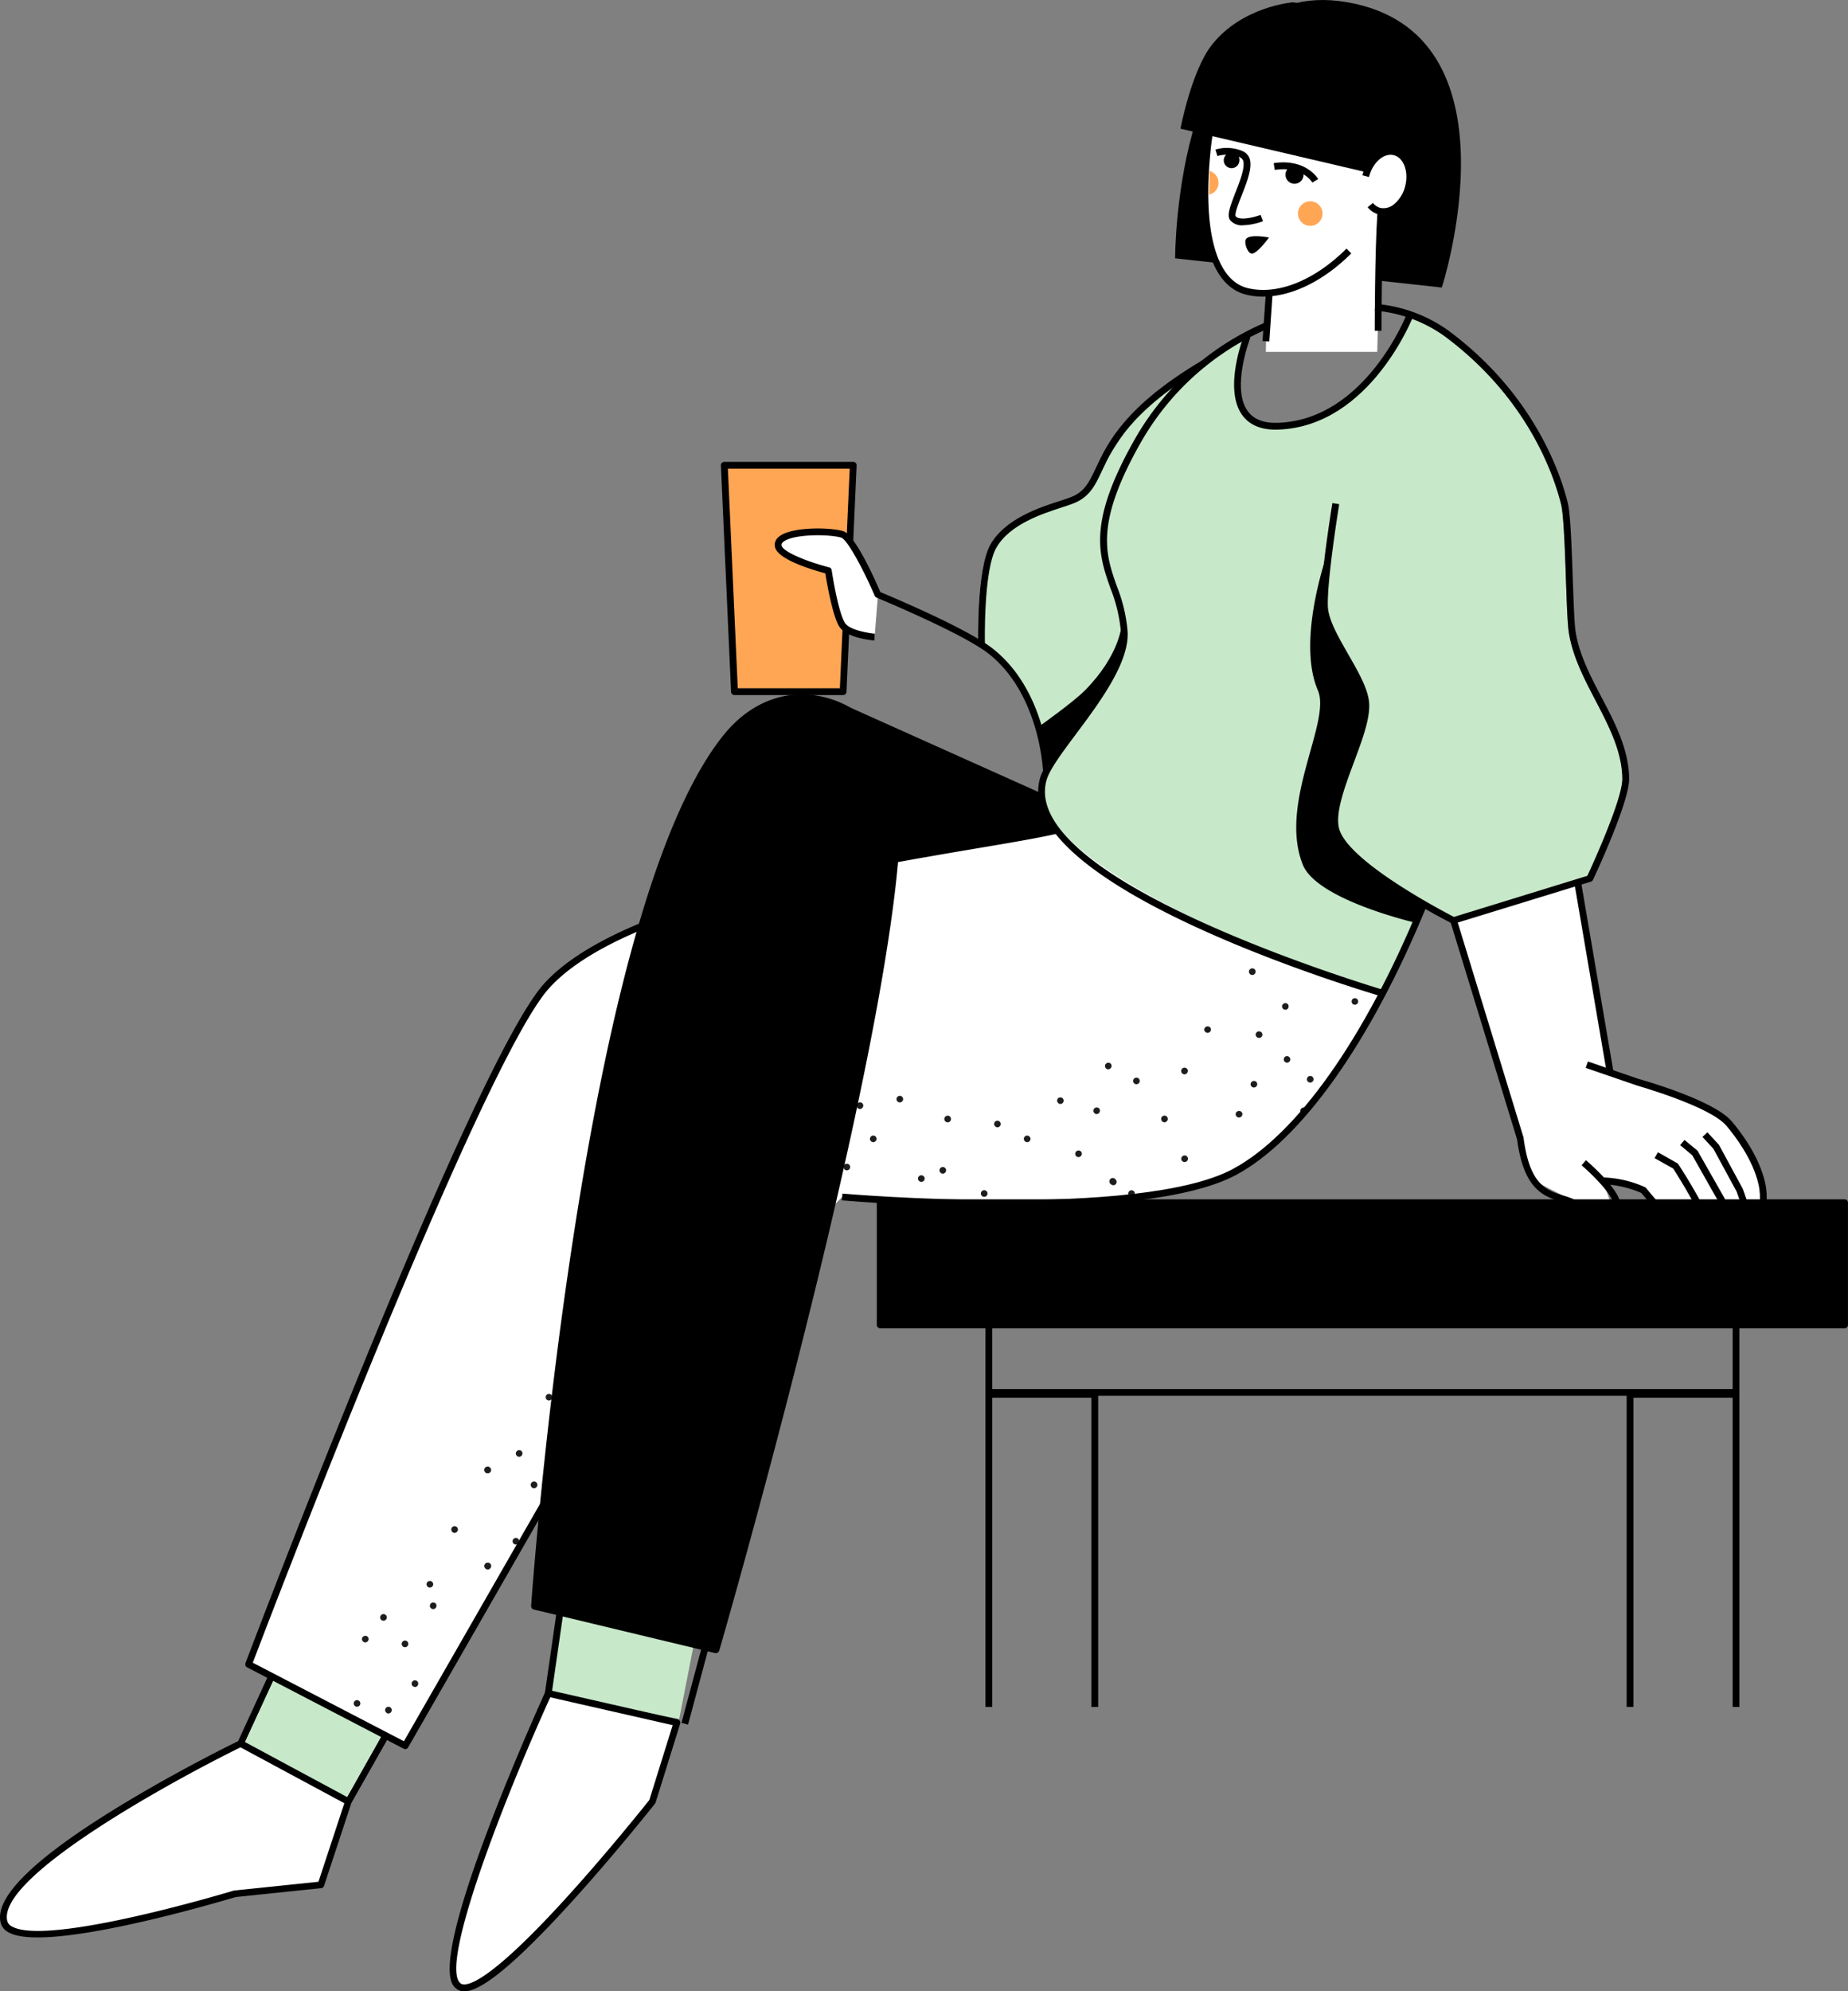
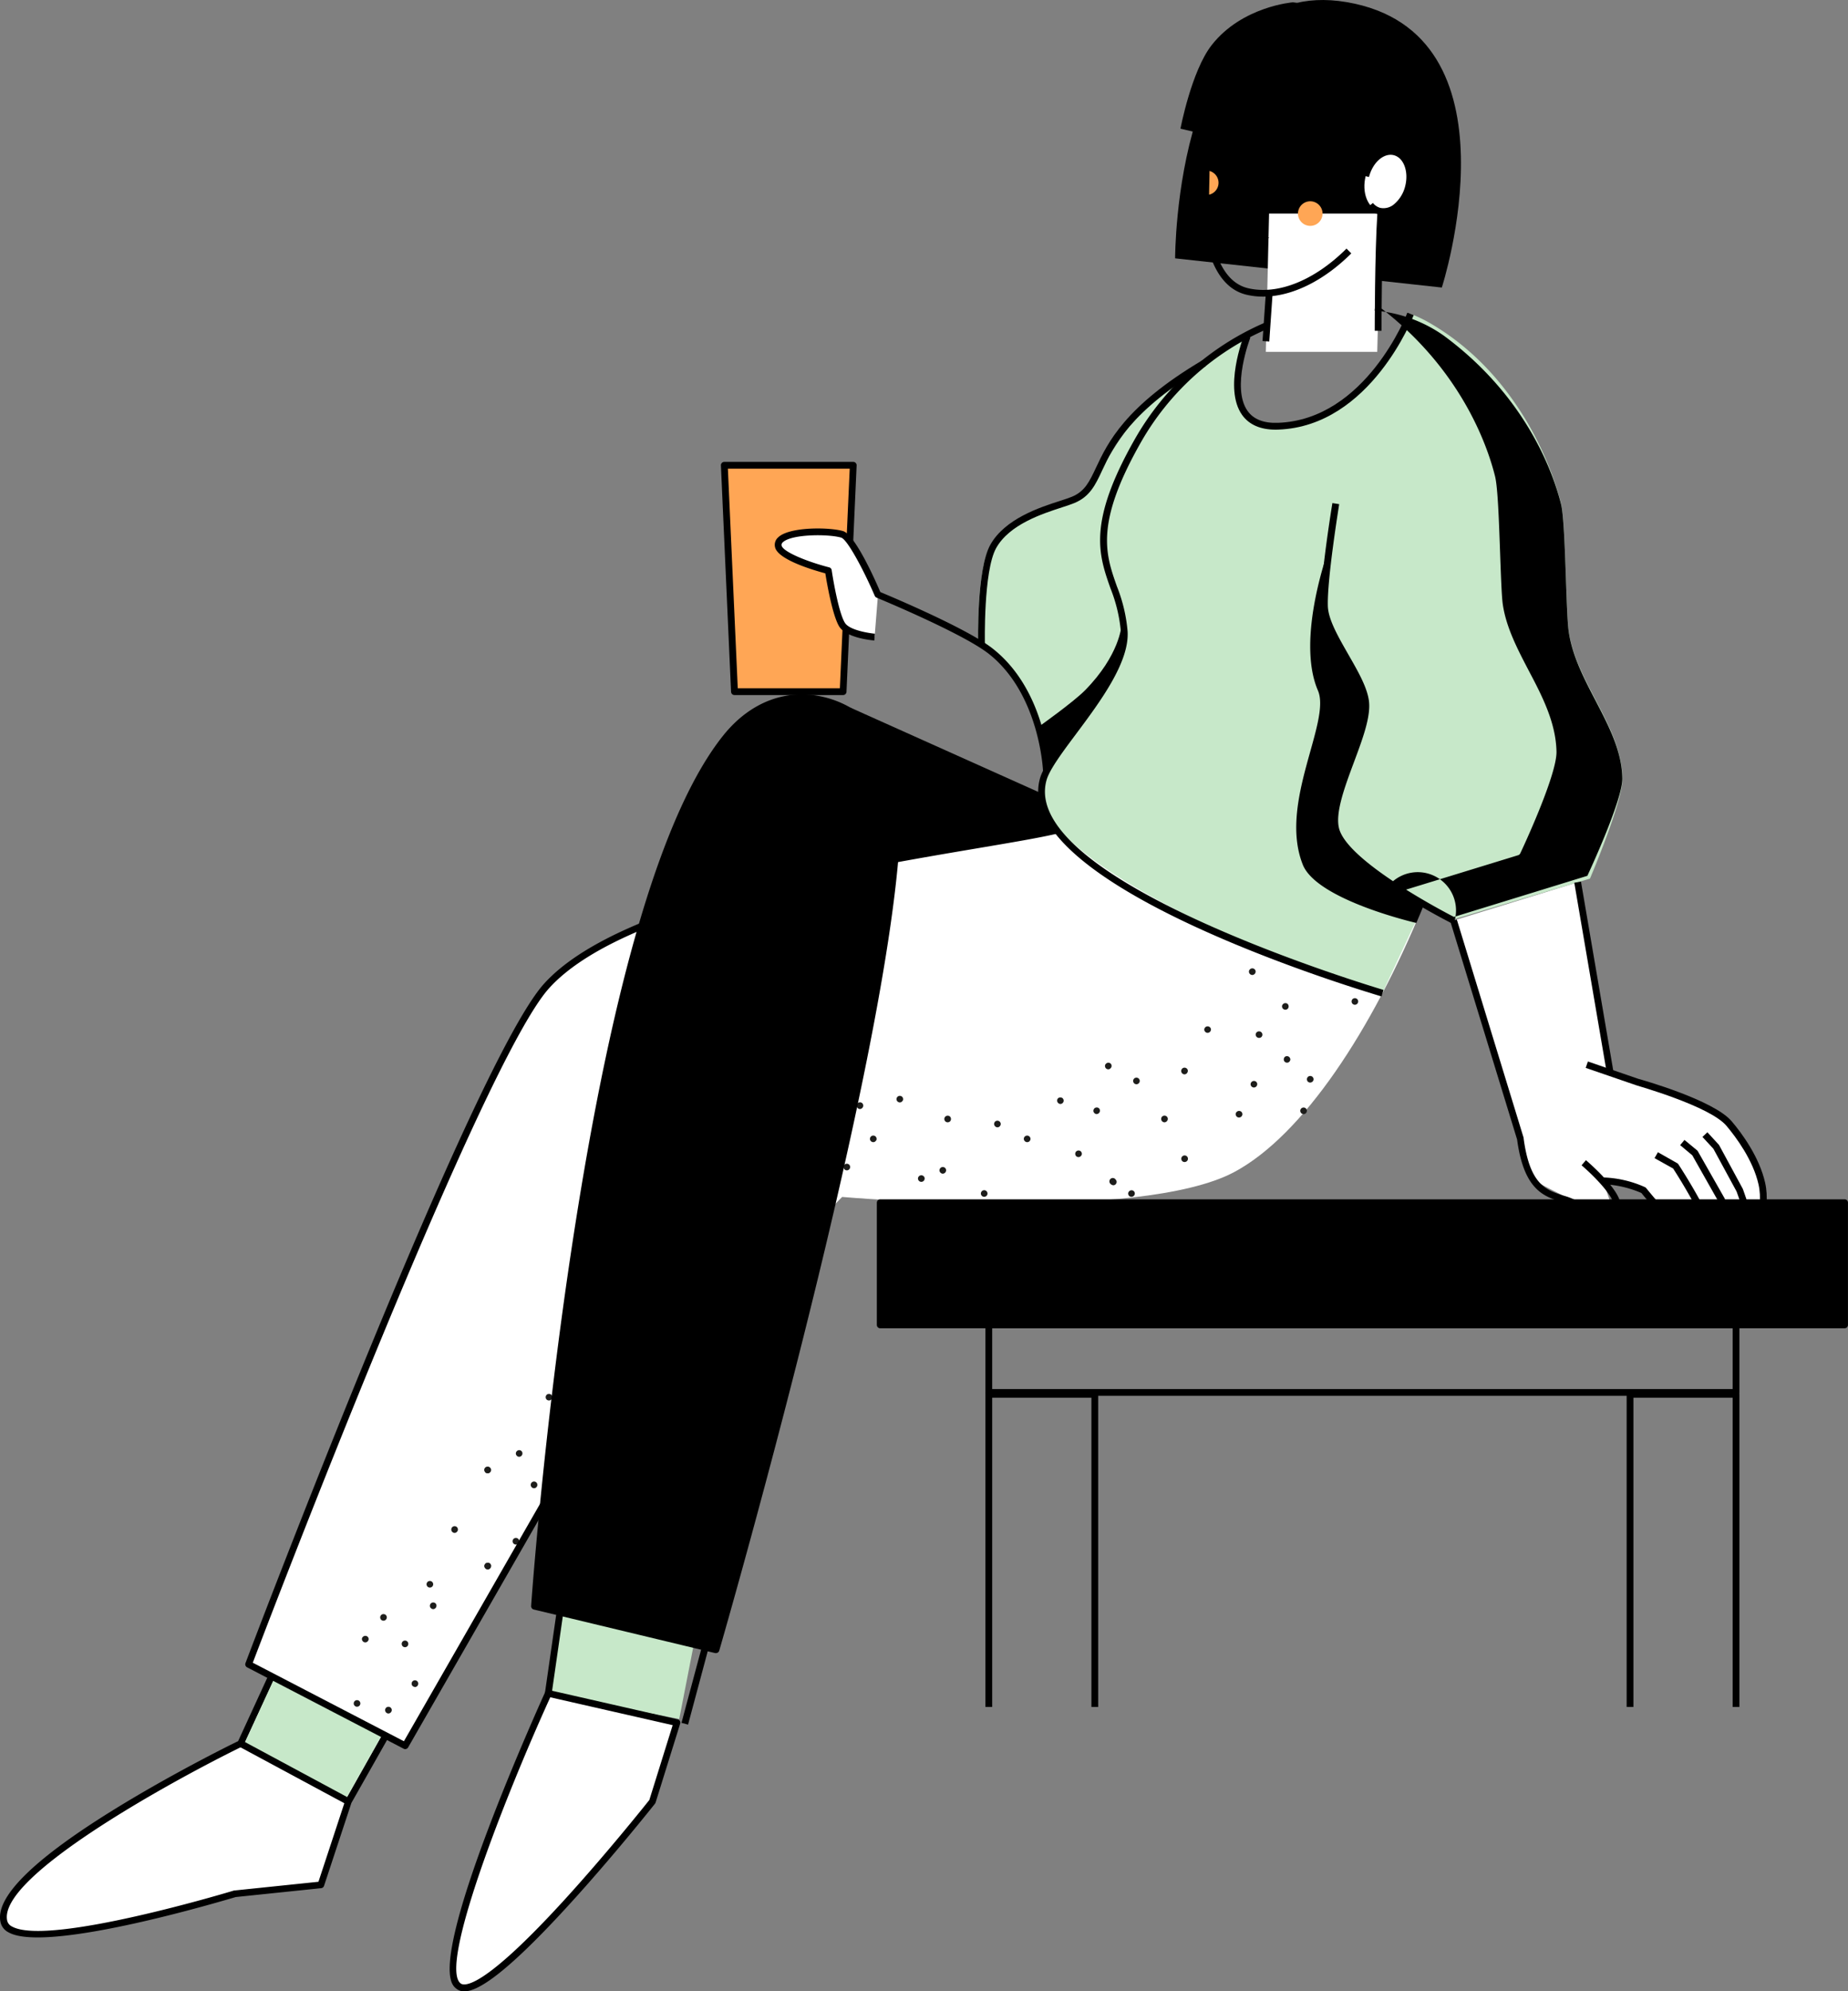
<svg xmlns="http://www.w3.org/2000/svg" viewBox="0 0 546.01 588.05">
  <rect x="0" y="0" width="546.01" height="588.05" fill="#808080" stroke="none" />
  <defs>
    <style>.cls-1{fill:#fff;}.cls-2{fill:#c7e8c9;}.cls-3{fill:#1d1d1b;}.cls-4{fill:#ffa655;}</style>
  </defs>
  <g id="Слой_2" data-name="Слой 2">
    <g id="Images">
      <path class="cls-1" d="M80.2,495l-9.13,19.89S-3.18,551,1.18,567.6c3,11.42,68.29-8.39,68.29-8.39l25.34-2.63L102.92,532l11-19.5Z" />
      <path d="M11.13,572.12c-3.73,0-6.73-.44-8.6-1.49a4.45,4.45,0,0,1-2.32-2.78C-1.72,560.5,9.64,549.17,34,534.17c16.57-10.22,33.79-18.79,36.35-20l9-19.55,1.82.83L72,515.28a1,1,0,0,1-.47.48c-20.44,10-72.75,38.64-69.36,51.59a2.6,2.6,0,0,0,1.36,1.54c10.66,6,65.13-10.47,65.68-10.64l.19,0,24.69-2.56,7.91-24a1.42,1.42,0,0,1,.08-.18l11-19.5,1.74,1-11,19.41-8.08,24.48a1,1,0,0,1-.85.68l-25.24,2.62C66.88,561,29.87,572.12,11.13,572.12Z" />
      <polygon class="cls-2" points="102.39 530.87 72.09 515.2 80.73 496.37 112.58 512.82 102.39 530.87" />
      <rect class="cls-2" x="163.43" y="478.61" width="40.1" height="25.39" transform="translate(97.53 -26.05) rotate(11.05)" />
      <path class="cls-1" d="M162,500.06l38,8.65L192.76,532s-48.52,61.31-57.29,54.49C125.94,579.07,162,500.06,162,500.06Z" />
      <path d="M137.18,588.05a3.6,3.6,0,0,1-2.32-.77c-1.62-1.26-6.54-5.09,9.37-47.14,7.74-20.48,16.77-40.3,16.86-40.5a1,1,0,0,1,1.14-.56l38,8.65a1,1,0,0,1,.65.48,1,1,0,0,1,.08.79l-7.26,23.3a1.09,1.09,0,0,1-.17.32c-.13.16-12.31,15.53-25.41,29.86C149,583.43,141,588.05,137.18,588.05Zm25.4-86.84c-13.8,30.34-32.93,79.48-26.49,84.49,1.11.87,6.61,1.66,30.58-24.57,12.37-13.54,23.92-28,25.19-29.6l6.89-22.09Z" />
      <path class="cls-1" d="M429.48,271.82l18.32,59.81s2.1,12.21,4.47,15.47c2.49,3.43,9.73,5.21,14.34,9s6.62,9.53,10.07,8.13c2.73-1.1-3.17-15.5-3.17-15.5l12.08,2.77,15.48,16.18L517,370.74l4-19.2s-4.78-18-14.54-23.13c-6.75-3.55-30.73-11.58-30.73-11.58l-9.62-56.29Z" />
      <path d="M247.65,207.58c-.35.94,10.28,47.77,10.28,47.77l64.93-12.07Z" />
      <path class="cls-1" d="M248.82,353.46s87.72,7.69,115.86-7.36c20.25-10.83,40.62-41.71,55.81-78.7L312.08,245.22c-25.37,5.94-123.63,16-150.63,46-20.89,23.16-88,200.29-88,200.29l46.29,24L161,443.6Z" />
      <path class="cls-3" d="M334.3,353.42a1,1,0,0,1-.71-.28,1.15,1.15,0,0,1-.26-.68,1,1,0,0,1,1.67-.71,1,1,0,0,1,.29.71,1,1,0,0,1-.29.68A1,1,0,0,1,334.3,353.42Z" />
      <path class="cls-3" d="M350,343.15a1,1,0,0,1-.71-.29,1,1,0,0,1-.26-.68.93.93,0,0,1,.29-.7,1,1,0,0,1,1.38,0,1,1,0,0,1,.29.7.94.94,0,0,1-.29.68A1,1,0,0,1,350,343.15Z" />
      <path class="cls-3" d="M335.79,320.18a1,1,0,0,1-.71-.29,1,1,0,0,1-.28-.68,1,1,0,0,1,.28-.7,1,1,0,0,1,1.38,0,1,1,0,0,1,.29.7,1,1,0,0,1-.29.68A1,1,0,0,1,335.79,320.18Z" />
      <path class="cls-3" d="M372,306.49a1,1,0,0,1-.71-.29,1,1,0,0,1-.29-.68.92.92,0,0,1,.32-.7,1,1,0,0,1,1.35,0,1,1,0,0,1,.32.73,1,1,0,0,1-.29.68A1,1,0,0,1,372,306.49Z" />
      <path class="cls-3" d="M344.08,331.42a1,1,0,0,1-1-1,1,1,0,0,1,.29-.7,1,1,0,0,1,1.38,0,1,1,0,0,1,.29.7,1,1,0,0,1-.29.68A1,1,0,0,1,344.08,331.42Z" />
      <path class="cls-3" d="M380.27,313.81a1,1,0,0,1-.7-.29.91.91,0,0,1-.26-.67,1.13,1.13,0,0,1,.26-.71,1,1,0,0,1,1.67.71,1,1,0,0,1-.29.67A.92.92,0,0,1,380.27,313.81Z" />
      <path class="cls-3" d="M356.8,305a.91.91,0,0,1-.7-.31.89.89,0,0,1-.29-.67,1,1,0,0,1,1.67-.68.91.91,0,0,1,.31.68,1,1,0,0,1-.31.7A1,1,0,0,1,356.8,305Z" />
      <path class="cls-3" d="M379.78,298.17a1.05,1.05,0,0,1-.71-.29,1,1,0,0,1-.28-.68.91.91,0,0,1,.31-.7,1,1,0,0,1,1.38,0,1.08,1.08,0,0,1,.26.7,1,1,0,0,1-.26.68A1.07,1.07,0,0,1,379.78,298.17Z" />
      <path class="cls-3" d="M387.1,319.68a1,1,0,0,1-.7-.29,1.07,1.07,0,0,1-.26-.68,1,1,0,0,1,.29-.7,1,1,0,0,1,1.38,0,1,1,0,0,1,.29.7.94.94,0,0,1-.29.68A1,1,0,0,1,387.1,319.68Z" />
      <path class="cls-3" d="M385.15,329a1.07,1.07,0,0,1-.71-.31,1.1,1.1,0,0,1-.26-.68,1,1,0,0,1,.29-.68,1,1,0,0,1,1.38,0,1,1,0,0,1,.29.68,1.07,1.07,0,0,1-.29.7A1,1,0,0,1,385.15,329Z" />
      <path class="cls-3" d="M350,317.26a1,1,0,0,1-1-1,1,1,0,0,1,.29-.7,1,1,0,0,1,1.38,0,.89.89,0,0,1,.29.67,1.09,1.09,0,0,1-.29.71A1,1,0,0,1,350,317.26Z" />
      <path class="cls-3" d="M366.09,330a1,1,0,0,1-.71-.28,1.12,1.12,0,0,1-.29-.71.9.9,0,0,1,.32-.68,1,1,0,0,1,1.38,0,1,1,0,0,1,.29.68,1,1,0,0,1-.31.71A.92.92,0,0,1,366.09,330Z" />
      <path class="cls-3" d="M370.49,321.14a1,1,0,0,1-.7-.29.94.94,0,0,1-.29-.67,1,1,0,0,1,.32-.71,1,1,0,0,1,1.35,0,.91.91,0,0,1,.29.68.94.94,0,0,1-.29.7A1,1,0,0,1,370.49,321.14Z" />
      <path class="cls-3" d="M400.3,296.71a1,1,0,0,1-.68-.29,1,1,0,0,1,0-1.38,1,1,0,0,1,1.38,0,1,1,0,0,1,.29.7,1,1,0,0,1-.29.68A1,1,0,0,1,400.3,296.71Z" />
      <path class="cls-3" d="M390.05,273.24a1,1,0,0,1-.7-.29,1,1,0,0,1-.29-.71.9.9,0,0,1,.29-.67,1,1,0,0,1,1.38,0,1,1,0,0,1,.29.67,1,1,0,0,1-.29.71A1,1,0,0,1,390.05,273.24Z" />
      <path class="cls-3" d="M391,282.05a1.05,1.05,0,0,1-.71-.31,1,1,0,0,1-.26-.68,1,1,0,0,1,1.67-.68.93.93,0,0,1,.29.68,1,1,0,0,1-.29.7A1,1,0,0,1,391,282.05Z" />
      <path class="cls-3" d="M408.62,283a1,1,0,0,1-.68-.29,1,1,0,0,1,0-1.38,1,1,0,0,1,1.67.67,1,1,0,0,1-1,1Z" />
      <path class="cls-3" d="M370,287.92a1.07,1.07,0,0,1-.71-.31,1,1,0,0,1-.28-.68.94.94,0,0,1,.31-.7,1,1,0,0,1,1.38,0,.92.92,0,0,1,.29.68,1,1,0,0,1-.29.7A1.07,1.07,0,0,1,370,287.92Z" />
      <path class="cls-3" d="M192,359.79a.92.92,0,0,1-.7-.32.94.94,0,0,1-.29-.67.87.87,0,0,1,.32-.68,1,1,0,0,1,1.38,0,1.06,1.06,0,0,1,.26.68,1,1,0,0,1-.26.7A1.09,1.09,0,0,1,192,359.79Z" />
      <path class="cls-3" d="M207.67,355.87a.91.91,0,0,1-.7-.31,1,1,0,0,1,0-1.35,1,1,0,0,1,1.38,0,.91.91,0,0,1,.29.68,1,1,0,0,1-.29.7A1,1,0,0,1,207.67,355.87Z" />
      <path class="cls-3" d="M214,359.29a1,1,0,0,1-1-1,.9.9,0,0,1,.32-.71,1,1,0,0,1,1.35,0,.9.9,0,0,1,.29.71,1,1,0,0,1-.29.67A.92.92,0,0,1,214,359.29Z" />
      <path class="cls-3" d="M219.41,348.05a1,1,0,0,1-1-1,1,1,0,0,1,.29-.68,1,1,0,0,1,1.38,0,1.08,1.08,0,0,1,.26.68,1,1,0,0,1-.26.71A1,1,0,0,1,219.41,348.05Z" />
      <path class="cls-3" d="M250.2,345.6a.92.92,0,0,1-.68-.29,1,1,0,0,1,0-1.38,1,1,0,0,1,1.38,0,1,1,0,0,1,.29.68,1,1,0,0,1-1,1Z" />
      <path class="cls-3" d="M272.21,349a1,1,0,0,1-.7-.29,1.05,1.05,0,0,1-.29-.68,1,1,0,0,1,.31-.7,1,1,0,0,1,1.36,0,.91.91,0,0,1,.31.7,1,1,0,0,1-.29.68A1,1,0,0,1,272.21,349Z" />
      <path class="cls-3" d="M235.05,344.14a1,1,0,0,1-.7-.29,1,1,0,0,1-.26-.7,1,1,0,0,1,.28-.7,1,1,0,0,1,1.38,0,1,1,0,0,1,.29.68,1,1,0,0,1-.31.7A.89.89,0,0,1,235.05,344.14Z" />
      <path class="cls-3" d="M207.67,344.14a.91.91,0,0,1-.7-.31.87.87,0,0,1-.26-.68,1,1,0,0,1,.28-.7,1,1,0,0,1,1.38,0,1,1,0,0,1,.29.68,1,1,0,0,1-1,1Z" />
      <path class="cls-3" d="M258,337.28a1,1,0,0,1-.67-.29.86.86,0,0,1-.29-.67,1,1,0,0,1,.29-.71,1,1,0,0,1,1.38,0,1.05,1.05,0,0,1,.29.71.82.82,0,0,1-.32.67A.88.88,0,0,1,258,337.28Z" />
      <path class="cls-3" d="M192,359.79a.92.92,0,0,1-.7-.32,1,1,0,0,1-.29-.67.87.87,0,0,1,.32-.68,1,1,0,0,1,1.38,0,1.06,1.06,0,0,1,.26.68,1,1,0,0,1-.29.7A1,1,0,0,1,192,359.79Z" />
      <path class="cls-3" d="M228.19,356.37a1,1,0,0,1-1-1,1,1,0,0,1,.28-.68,1,1,0,0,1,1.39,0,1.05,1.05,0,0,1,.28.7,1,1,0,0,1-1,1Z" />
      <path class="cls-3" d="M280,331.42a1,1,0,0,1-.7-.29,1,1,0,0,1-.29-.68,1,1,0,0,1,.29-.7,1,1,0,0,1,1.41,0,1,1,0,0,1,.26.7.93.93,0,0,1-.26.68A1.05,1.05,0,0,1,280,331.42Z" />
      <path class="cls-3" d="M327.47,315.77a1,1,0,0,1-.71-.29,1,1,0,0,1-.28-.68.88.88,0,0,1,.31-.7,1,1,0,0,1,1.38,0,.94.94,0,0,1,.26.67.92.92,0,0,1-.29.68A.94.94,0,0,1,327.47,315.77Z" />
      <path class="cls-3" d="M328.93,350a1.07,1.07,0,0,1-.71-.31,1,1,0,1,1,1.41-1.36,1,1,0,0,1,.29.68,1,1,0,0,1-1,1Z" />
      <path class="cls-3" d="M278.57,346.59a1,1,0,0,1-.7-.31.93.93,0,0,1-.29-.68,1.07,1.07,0,0,1,.29-.7,1,1,0,0,1,1.38,0,1,1,0,0,1,.29.68,1,1,0,0,1-.29.7A1.05,1.05,0,0,1,278.57,346.59Z" />
      <path class="cls-3" d="M290.78,353.42a1,1,0,0,1-.68-.28,1,1,0,0,1-.29-.68,1.05,1.05,0,0,1,.29-.71,1,1,0,0,1,1.38,0,1.05,1.05,0,0,1,.29.71,1,1,0,0,1-.29.68A1.05,1.05,0,0,1,290.78,353.42Z" />
      <path class="cls-3" d="M303.5,337.28a1,1,0,0,1-.7-.29.94.94,0,0,1,0-1.38,1,1,0,0,1,1.36,0,1,1,0,0,1,.31.71,1,1,0,0,1-.28.67A1,1,0,0,1,303.5,337.28Z" />
      <path class="cls-3" d="M294.72,332.9a1,1,0,0,1-.71-.31,1,1,0,0,1-.29-.68,1.07,1.07,0,0,1,.29-.7,1,1,0,0,1,1.36,0,1,1,0,0,1,.31.7.94.94,0,0,1-.29.68A.9.9,0,0,1,294.72,332.9Z" />
      <path class="cls-3" d="M318.65,341.69a1,1,0,0,1-.7-.29,1,1,0,0,1-.26-.68.93.93,0,0,1,.29-.7,1,1,0,0,1,1.38,0,1,1,0,0,1,.28.7.86.86,0,0,1-.31.68A.91.91,0,0,1,318.65,341.69Z" />
      <path class="cls-3" d="M324.05,329a1,1,0,0,1-.7-.31.89.89,0,0,1-.29-.68,1,1,0,0,1,.29-.7,1,1,0,0,1,1.38,0,1,1,0,0,1-.68,1.67Z" />
      <path class="cls-3" d="M313.28,326a1,1,0,0,1-.68-1.67,1.06,1.06,0,0,1,1.39,0,1.12,1.12,0,0,1,.28.68,1,1,0,0,1-1,1Z" />
      <path class="cls-3" d="M219.9,335.33a1,1,0,0,1-1-1,.91.91,0,0,1,.31-.7,1,1,0,0,1,1.36,0,.93.93,0,0,1,.28.7,1,1,0,0,1-.28.71A1.08,1.08,0,0,1,219.9,335.33Z" />
      <path class="cls-3" d="M178.33,330a1,1,0,0,1-.7-.28,1.07,1.07,0,0,1-.29-.71.92.92,0,0,1,.31-.68,1.06,1.06,0,0,1,1.39,0,1,1,0,0,1,.29.68,1,1,0,0,1-.32.71A.92.92,0,0,1,178.33,330Z" />
      <path class="cls-3" d="M237.5,322.13a1,1,0,0,1-.68-1.67,1,1,0,0,1,1.36,0,1,1,0,0,1,.29.71.89.89,0,0,1-.29.67A.92.92,0,0,1,237.5,322.13Z" />
      <path class="cls-3" d="M254.11,327.5a1,1,0,0,1-1-1,1,1,0,0,1,.29-.71,1,1,0,0,1,1.38,0,1,1,0,0,1,.28.71,1,1,0,0,1-.28.67A1,1,0,0,1,254.11,327.5Z" />
      <path class="cls-3" d="M265.85,325.55a1,1,0,0,1-.68-.29.93.93,0,0,1-.29-.68,1,1,0,0,1,.29-.7,1,1,0,0,1,1.38,0,1,1,0,0,1,.29.7.85.85,0,0,1-.32.68A.89.89,0,0,1,265.85,325.55Z" />
      <path class="cls-3" d="M223.81,322.63a1,1,0,0,1-.7-.29,1,1,0,0,1-.29-.7.92.92,0,0,1,.29-.68,1,1,0,0,1,1.38,0,1,1,0,0,1,.29.68.94.94,0,0,1-.29.7A1,1,0,0,1,223.81,322.63Z" />
      <path class="cls-3" d="M202.3,370.06a1,1,0,0,1-.7-.31,1,1,0,0,1,0-1.38,1,1,0,0,1,1.38,0,1,1,0,0,1,.28.7,1,1,0,0,1-.28.7A1.08,1.08,0,0,1,202.3,370.06Z" />
      <path class="cls-3" d="M224.78,363.2a1,1,0,0,1-.68-.29,1,1,0,0,1-.29-.7,1,1,0,0,1,.29-.68,1,1,0,0,1,1.38,0,1,1,0,0,1,.29.68,1,1,0,0,1-.29.7A1,1,0,0,1,224.78,363.2Z" />
      <path class="cls-3" d="M203.26,378.85a1,1,0,0,1-.7-.29,1,1,0,0,1-.26-.7.92.92,0,0,1,.29-.68,1,1,0,0,1,1.66.68.87.87,0,0,1-.31.7A.91.91,0,0,1,203.26,378.85Z" />
      <path class="cls-3" d="M185.19,373.94a.92.92,0,0,1-.7-.28.89.89,0,0,1-.29-.68,1,1,0,0,1,.29-.7,1,1,0,0,1,1.38,0,.93.93,0,0,1,.29.68,1,1,0,0,1-.29.7A1.07,1.07,0,0,1,185.19,373.94Z" />
      <path class="cls-3" d="M220.86,379.81a.87.87,0,0,1-.67-.28.89.89,0,0,1-.29-.68,1,1,0,0,1,1.67-.7,1,1,0,0,1,.29.7,1.07,1.07,0,0,1-.29.7A1,1,0,0,1,220.86,379.81Z" />
      <path class="cls-3" d="M177.34,424.33a.9.9,0,0,1-.68-.32.88.88,0,0,1-.28-.67,1,1,0,0,1,.28-.68,1,1,0,0,1,1.39,0,1,1,0,0,1,.28.68,1,1,0,0,1-.28.7A1.05,1.05,0,0,1,177.34,424.33Z" />
      <path class="cls-3" d="M157.81,439.48a1,1,0,0,1-1-1,1,1,0,0,1,.29-.7,1,1,0,0,1,1.38,0,1,1,0,0,1,.29.7,1,1,0,0,1-1,1Z" />
      <path class="cls-3" d="M152.41,456.11a1,1,0,0,1-.67-.28,1,1,0,0,1-.29-.71,1,1,0,0,1,.29-.7,1,1,0,0,1,1.38,0,1,1,0,0,1,.28.7,1,1,0,0,1-.28.71A1,1,0,0,1,152.41,456.11Z" />
      <path class="cls-3" d="M171,420.41a.93.93,0,0,1-.71-.31.88.88,0,0,1-.28-.67.94.94,0,0,1,.28-.68,1,1,0,0,1,1.38,0,.84.84,0,0,1,.29.68,1,1,0,0,1-.29.7A.93.93,0,0,1,171,420.41Z" />
      <path class="cls-3" d="M153.4,430.19a.91.91,0,0,1-.7-.31.93.93,0,0,1-.29-.68,1,1,0,0,1,.32-.7,1,1,0,0,1,1.35,0,1,1,0,0,1,0,1.39A1,1,0,0,1,153.4,430.19Z" />
      <path class="cls-3" d="M162.19,413.56a1,1,0,0,1-.7-.29,1,1,0,0,1-.26-.68,1,1,0,0,1,.28-.7,1,1,0,0,1,1.38,0,1,1,0,0,1,.29.7.92.92,0,0,1-.29.68A1,1,0,0,1,162.19,413.56Z" />
      <path class="cls-3" d="M183.21,414.55a.87.87,0,0,1-.68-.31.92.92,0,0,1-.28-.68,1,1,0,0,1,.28-.68,1,1,0,0,1,1.38,0,.92.92,0,0,1,.29.68,1,1,0,0,1-.29.7A1,1,0,0,1,183.21,414.55Z" />
      <path class="cls-3" d="M191.06,395a.9.9,0,0,1-.71-.31.92.92,0,0,1-.28-.68,1,1,0,0,1,.28-.68,1,1,0,0,1,1.39,0,1,1,0,0,1,.28.68,1,1,0,0,1-1,1Z" />
      <path class="cls-3" d="M184.2,404.77a.91.91,0,0,1-.7-.31.89.89,0,0,1-.29-.68,1.07,1.07,0,0,1,.31-.71,1,1,0,0,1,1.38,0,1,1,0,0,1,.29.68,1,1,0,0,1-1,1Z" />
      <path class="cls-3" d="M167.59,406.23a.92.92,0,0,1-.7-.29,1,1,0,0,1-.29-.68,1,1,0,0,1,.29-.7,1,1,0,0,1,1.38,0,1,1,0,0,1,.29.7,1,1,0,0,1-.29.68A1,1,0,0,1,167.59,406.23Z" />
      <path class="cls-3" d="M207.17,387.66a1,1,0,0,1-.67-.29,1,1,0,0,1-.29-.7,1,1,0,0,1,.29-.7,1,1,0,0,1,1.38,0,1,1,0,0,1,.29.7,1,1,0,0,1-.29.68A1.05,1.05,0,0,1,207.17,387.66Z" />
      <path class="cls-3" d="M196.43,402.81a1,1,0,0,1-1-1,1,1,0,0,1,.31-.7,1,1,0,0,1,1.36,0,.93.93,0,0,1,.29.68,1.05,1.05,0,0,1-.29.71A1,1,0,0,1,196.43,402.81Z" />
      <path class="cls-3" d="M192,359.79a.92.92,0,0,1-.7-.32.94.94,0,0,1-.29-.67.88.88,0,0,1,.32-.68,1,1,0,0,1,1.38,0,1.08,1.08,0,0,1,.26.68,1,1,0,0,1-.26.7A1.09,1.09,0,0,1,192,359.79Z" />
      <path class="cls-3" d="M144.12,435.07a1,1,0,0,1-1-1,.86.86,0,0,1,.31-.7,1,1,0,0,1,1.65.7.94.94,0,0,1-.29.68A1,1,0,0,1,144.12,435.07Z" />
      <path class="cls-3" d="M144.12,463.44a.92.92,0,0,1-.7-.31.89.89,0,0,1-.29-.68.91.91,0,0,1,.31-.7,1,1,0,0,1,1.36,0,.93.93,0,0,1,.29.68,1.05,1.05,0,0,1-.29.71A1,1,0,0,1,144.12,463.44Z" />
      <path class="cls-3" d="M192,359.79a.92.92,0,0,1-.7-.32,1,1,0,0,1-.29-.67.88.88,0,0,1,.32-.68,1,1,0,0,1,1.38,0,1.08,1.08,0,0,1,.26.68,1,1,0,0,1-.29.7A1,1,0,0,1,192,359.79Z" />
      <path class="cls-3" d="M107.93,485a.93.93,0,0,1-.71-.31,1,1,0,0,1-.29-.67.87.87,0,0,1,.32-.68,1,1,0,0,1,1.38,0,.94.94,0,0,1,.29.68,1,1,0,0,1-.32.7A.93.93,0,0,1,107.93,485Z" />
      <path class="cls-3" d="M119.66,486.42a1,1,0,0,1-.7-.29,1,1,0,0,1,0-1.38,1,1,0,0,1,1.4,0,1,1,0,0,1,0,1.38A1,1,0,0,1,119.66,486.42Z" />
      <path class="cls-3" d="M122.61,498.15a1,1,0,0,1-.71-.29.88.88,0,0,1-.28-.67,1,1,0,0,1,.28-.71,1,1,0,0,1,1.39,0,1,1,0,0,1,.28.71,1,1,0,0,1-1,1Z" />
      <path class="cls-3" d="M105.47,504a.91.91,0,0,1-.67-.29.92.92,0,0,1-.29-.68,1,1,0,0,1,.29-.7,1,1,0,0,1,1.38,0,1,1,0,0,1,.29.7,1,1,0,0,1-.29.68A1,1,0,0,1,105.47,504Z" />
      <path class="cls-3" d="M114.79,506a1,1,0,0,1-1-1,1,1,0,0,1,.29-.71,1,1,0,0,1,1.38,0,1,1,0,0,1,.29.71,1,1,0,0,1-.29.68A1,1,0,0,1,114.79,506Z" />
      <path class="cls-3" d="M113.3,478.59a1,1,0,0,1-.71-.29,1.13,1.13,0,0,1-.26-.7,1,1,0,0,1,.29-.68,1,1,0,0,1,1.38,0,1,1,0,0,1,.29.68,1,1,0,0,1-.29.7A.92.92,0,0,1,113.3,478.59Z" />
      <path class="cls-3" d="M128,475.18a1,1,0,0,1-.7-.32.86.86,0,0,1-.29-.67,1,1,0,0,1,.31-.71,1,1,0,0,1,1.36,0,.89.89,0,0,1,.28.68,1,1,0,0,1-.28.7A1,1,0,0,1,128,475.18Z" />
      <path class="cls-3" d="M144.12,435.07a1,1,0,0,1-1-1,.86.86,0,0,1,.31-.7,1,1,0,0,1,1.65.7.94.94,0,0,1-.29.68A1,1,0,0,1,144.12,435.07Z" />
      <path class="cls-3" d="M144.12,463.44a.92.92,0,0,1-.7-.31.89.89,0,0,1-.29-.68.91.91,0,0,1,.31-.7,1,1,0,0,1,1.36,0,.93.93,0,0,1,.29.68,1.05,1.05,0,0,1-.29.71A1,1,0,0,1,144.12,463.44Z" />
      <path class="cls-3" d="M127,468.81a1,1,0,0,1-.68-.28,1,1,0,0,1-.29-.68,1,1,0,0,1,.29-.71,1,1,0,0,1,1.38,0,1,1,0,0,1,.29.71,1,1,0,0,1-.29.68A1,1,0,0,1,127,468.81Z" />
      <path class="cls-3" d="M134.34,452.67a1,1,0,0,1-1-1,1,1,0,0,1,.29-.71,1,1,0,0,1,1.38,0,1.05,1.05,0,0,1,.29.71.94.94,0,0,1-.29.67A.92.92,0,0,1,134.34,452.67Z" />
      <path d="M347.2,76.29,426,84.91S450.41,9.52,397.84.62C347.1-8,347.2,76.29,347.2,76.29Z" />
      <polygon class="cls-1" points="406.92 103.9 374 103.9 374.96 63.06 407.96 63.06 406.92 103.9" />
      <path class="cls-2" d="M463.51,186.54c-.85-5.62-.91-32.34-2.29-37.85-3.42-13.69-14.42-39.36-39-53.43a37.51,37.51,0,0,0-5.42-2.56c-6.16,13.87-17.3,29.05-32.64,32.24-7.1,1.48-15.58,1.44-17.94-6.49-1.55-5.2.78-13.67,2.38-19.08a107.06,107.06,0,0,0-16.08,10.09c-24.15,13.67-25.18,33.45-36.43,38.15-4.69,2-18.5,4.67-23.62,13.76-4,7.1-3.47,28.85-3.47,28.85s10.77,8.81,13.23,13.4c2.58,4.81,6.95,24.2,6.95,24.2s-1.85,8.25-.7,10.67c12.37,26,99.48,55.76,99.48,55.76l12.53-26.85c5.9,3.49,8,4.42,8,4.42l41.28-12.36s9.71-22.76,9.6-29.61C479.12,214.56,465.8,201.67,463.51,186.54Z" />
-       <path d="M297.16,356.47c-24.9,0-46.64-1.86-48.43-2l.18-2c.87.08,87.74,7.49,115.3-7.24,18.93-10.12,39.1-38.63,55.36-78.2l1.85.76c-16.43,40-36.94,68.86-56.26,79.2C351,354.55,322.45,356.47,297.16,356.47Z" />
      <path d="M119.73,516.51a1,1,0,0,1-.46-.11L73,492.36a1,1,0,0,1-.47-1.24c2.74-7.24,67.42-177.58,88.2-200.61,21.73-24.08,88.15-35.29,127.83-42,10.15-1.72,18.17-3.07,23.31-4.27l.46,1.94c-5.2,1.22-13.25,2.58-23.43,4.3-39.43,6.66-105.42,17.8-126.68,41.36C142.4,313.8,79.72,477.78,74.69,491l44.65,23.19,40.78-71.08,1.74,1L120.59,516A1,1,0,0,1,119.73,516.51Z" />
      <path d="M518.92,366.6l-1.78-.91c0-.09,4.18-8.24,2.43-15.95-1.62-7.17-6.62-13.9-9.46-17.27-4.92-5.86-26.5-11.89-26.71-12l-14.89-5.12.65-1.89,14.83,5.1c.85.24,22.33,6.24,27.66,12.57,3,3.51,8.16,10.54,9.87,18.12C523.43,357.73,519.1,366.25,518.92,366.6Z" />
      <rect x="469.92" y="260.14" width="2" height="57.1" transform="translate(-41.89 83.43) rotate(-9.7)" />
      <path d="M157.93,474.32s14.19-203.76,56.56-256.57c18.19-22.67,47.62-9.06,50.2,12.82,6.17,52.4-53.15,256.59-53.15,256.59Z" />
      <path d="M211.54,488.16l-.23,0L157.7,475.29a1,1,0,0,1-.77-1c0-.51,3.65-51.64,12.4-108.56,11.77-76.54,26.7-126.52,44.38-148.57,8.22-10.25,19.49-14.24,30.92-11a29.32,29.32,0,0,1,21.05,24.29c6.12,52-52.58,255-53.18,257A1,1,0,0,1,211.54,488.16ZM159,473.54,210.85,486c4.3-14.94,58.71-205.46,52.84-255.28a27.3,27.3,0,0,0-19.61-22.61c-10.61-3.05-21.11.7-28.81,10.29C175,268.63,160.06,459.18,159,473.54Z" />
      <rect x="278.07" y="191.58" width="2" height="61.93" transform="translate(-38.19 386.12) rotate(-65.85)" />
      <path d="M408.19,294.24c-4.48-1.32-109.76-32.59-100.92-64.37,1-3.5,4.73-8.53,9.08-14.35,6.83-9.15,15.33-20.54,14.82-29a45.15,45.15,0,0,0-3.06-12.76c-3.52-10-6.85-19.42,7.25-44.19a81.11,81.11,0,0,1,38.57-34.38l.78,1.84A79.07,79.07,0,0,0,337.1,130.6c-13.65,24-10.47,33-7.11,42.53a46.45,46.45,0,0,1,3.17,13.3c.57,9.16-8.18,20.87-15.21,30.29-4.05,5.42-7.88,10.55-8.75,13.69-8.32,29.89,98.48,61.59,99.56,61.91Z" />
-       <path d="M429.48,272.82a1,1,0,0,1-.45-.11c-1.33-.67-32.58-16.55-35.35-27.66-1.3-5.21,1.63-13.06,4.46-20.65,2.31-6.2,4.69-12.61,4.37-16.74-.29-3.79-3.15-8.73-5.92-13.51-3-5.21-6.12-10.59-6.29-15-.3-8.17,3.22-29.68,3.37-30.59l2,.32c0,.23-3.63,22.23-3.34,30.2.15,3.94,3.14,9.1,6,14.1s5.86,10.11,6.19,14.35c.35,4.58-2,10.9-4.5,17.59-2.72,7.31-5.54,14.87-4.39,19.48,2.41,9.64,30.45,24.36,33.95,26.17L469,258.63c1.42-3.06,10.43-22.71,10.33-28.76-.12-8-3.91-15.29-7.92-23-3.36-6.43-6.83-13.08-7.9-20.2-.38-2.45-.59-8.51-.84-15.53-.31-9-.67-19.17-1.44-22.23C459,140,451.19,117.29,426.64,99.16a41.23,41.23,0,0,0-20.48-7.44l.19-2a43.14,43.14,0,0,1,21.48,7.82c25.07,18.52,33.09,41.76,35.37,50.9.82,3.26,1.16,13.12,1.5,22.64.24,6.67.46,13,.81,15.3,1,6.79,4.42,13.29,7.7,19.57,4,7.56,8,15.38,8.15,23.88.11,7-10.27,29.1-10.71,30a1,1,0,0,1-.61.53l-40.27,12.36A.93.93,0,0,1,429.48,272.82Z" />
+       <path d="M429.48,272.82a1,1,0,0,1-.45-.11c-1.33-.67-32.58-16.55-35.35-27.66-1.3-5.21,1.63-13.06,4.46-20.65,2.31-6.2,4.69-12.61,4.37-16.74-.29-3.79-3.15-8.73-5.92-13.51-3-5.21-6.12-10.59-6.29-15-.3-8.17,3.22-29.68,3.37-30.59l2,.32c0,.23-3.63,22.23-3.34,30.2.15,3.94,3.14,9.1,6,14.1s5.86,10.11,6.19,14.35c.35,4.58-2,10.9-4.5,17.59-2.72,7.31-5.54,14.87-4.39,19.48,2.41,9.64,30.45,24.36,33.95,26.17L469,258.63c1.42-3.06,10.43-22.71,10.33-28.76-.12-8-3.91-15.29-7.92-23-3.36-6.43-6.83-13.08-7.9-20.2-.38-2.45-.59-8.51-.84-15.53-.31-9-.67-19.17-1.44-22.23C459,140,451.19,117.29,426.64,99.16a41.23,41.23,0,0,0-20.48-7.44l.19-2c25.07,18.52,33.09,41.76,35.37,50.9.82,3.26,1.16,13.12,1.5,22.64.24,6.67.46,13,.81,15.3,1,6.79,4.42,13.29,7.7,19.57,4,7.56,8,15.38,8.15,23.88.11,7-10.27,29.1-10.71,30a1,1,0,0,1-.61.53l-40.27,12.36A.93.93,0,0,1,429.48,272.82Z" />
      <path d="M420.81,266.9c-9.72-5.63-24.31-15.1-26.08-22.22-2.29-9.15,9.58-27.83,8.85-37.23-.64-8.2-11.9-20.28-12.2-28.5a92,92,0,0,1,1.37-17.26s-10,26.78-3.36,42.21c4,9.22-11.72,33.27-4.46,51.45,4.18,10.46,33.54,17.2,33.54,17.2C419.26,270.67,420.07,268.8,420.81,266.9Z" />
-       <path class="cls-1" d="M412.5,52C406.83,82,382,88.68,368.5,85.48,358.07,83,354.45,65.27,356.92,41.75c2.95-28,17.7-40.82,33.65-38.32S416.88,28.73,412.5,52Z" />
      <path d="M373.2,87.59a21.17,21.17,0,0,1-4.93-.56c-10.58-2.51-15.15-18.24-12.54-43.15,1.72-16.29,7.58-29.05,16.52-35.93A23.77,23.77,0,0,1,390.73,3C402,4.77,411,16.24,413.72,32.22l-2,.33C409.18,17.43,400.81,6.61,390.42,5a21.78,21.78,0,0,0-16.95,4.55c-8.5,6.53-14.09,18.8-15.75,34.55-2.5,23.8,1.51,38.74,11,41,8.8,2.09,19.68-2.28,29.12-11.69l1.41,1.42C391,83.05,381.59,87.59,373.2,87.59Z" />
      <path d="M348.78,38,404,50.93l3.68-4.7,7.22-.45L406.68,70.3s19.35-35.9,2.53-61C405.22,3.4,382,.68,382,.68S367,1.84,358,13.32C352,21,348.78,38,348.78,38Z" />
      <rect x="367.5" y="92.8" width="13.97" height="2" transform="translate(255.13 460.94) rotate(-86.05)" />
      <path d="M408.18,97.68h-2c0-.23,0-23.06.78-34.68l2,.13C408.19,74.69,408.18,97.45,408.18,97.68Z" />
      <polygon class="cls-4" points="249.1 204.25 217.02 204.25 214.02 137.39 252.1 137.39 249.1 204.25" />
      <path d="M249.1,205.25H217a1,1,0,0,1-1-.95l-3-66.87a1,1,0,0,1,.28-.73,1,1,0,0,1,.72-.31H252.1a1,1,0,0,1,.72.31,1,1,0,0,1,.28.73l-3,66.87A1,1,0,0,1,249.1,205.25Zm-31.12-2h30.17l2.91-64.86h-36Z" />
      <path d="M289,190.24c0-.9-.49-22.1,3.6-29.37,4.31-7.65,14.47-11,20.54-12.94,1.45-.47,2.69-.88,3.57-1.24,3.82-1.6,5.13-4.38,7.12-8.6,3.4-7.23,8.54-18.15,31.38-31.67l1,1.72c-22.3,13.21-27.29,23.8-30.58,30.8-2,4.3-3.63,7.7-8.16,9.59-.95.4-2.23.82-3.72,1.3-5.79,1.89-15.49,5-19.42,12C290.52,168.65,291,190,291,190.19Z" />
      <path d="M376.92,126.88c-4.54,0-7.89-1.47-9.95-4.38-5.49-7.76.35-22.89.6-23.53l1.86.73c-.06.14-5.7,14.77-.83,21.64,1.77,2.49,4.8,3.68,9,3.52,26-.93,38.1-32.2,38.22-32.52l1.87.71c-.12.33-12.72,32.83-40,33.81Z" />
      <path d="M505.18,370.67c-4.67,0-15.45-12.54-20.22-18.38a31.6,31.6,0,0,0-11.49-2.59l.08-2a32.5,32.5,0,0,1,12.5,2.88,1.14,1.14,0,0,1,.32.26c8.47,10.41,17.1,18.57,18.83,17.83,0,0,.12-.06.19-.28.95-3.11-6.22-15.87-11.05-23.33L488.85,342l1-1.74,5.7,3.23a1,1,0,0,1,.34.32c2.18,3.34,12.93,20.26,11.42,25.22a2.3,2.3,0,0,1-1.32,1.52A1.91,1.91,0,0,1,505.18,370.67Z" />
      <path d="M510.73,371.74c-2.58,0-5.05-2.69-5.36-3l1.49-1.33c.66.74,2.8,2.68,4.22,2.32.51-1.43-1.29-8.74-3.37-14.94L500,341.16l-3.58-3,1.27-1.54,3.73,3.08a1.23,1.23,0,0,1,.23.28l7.87,13.84a.89.89,0,0,1,.08.17c5.48,16.31,3.14,17.2,2.36,17.5A3.44,3.44,0,0,1,510.73,371.74Z" />
      <path d="M515.9,372c-2.06,0-3.8-1.92-4.62-3.3l1.72-1s1.85,3,3.57,2.15c1.38-.69-.28-9.25-3.48-18l-6.85-12.61L503,335.73l1.47-1.36,3.32,3.61a1,1,0,0,1,.15.2L514.89,351l.06.13c2,5.54,6.35,18.63,2.51,20.54A3.44,3.44,0,0,1,515.9,372Z" />
      <path d="M475.85,365.38c-2.37,0-4.57-2.67-6.54-5.06a18.84,18.84,0,0,0-3.24-3.4,19.82,19.82,0,0,0-4.77-2c-5.18-1.66-11.05-3.53-13.06-18.43l-19.72-64.37,1.91-.59L450.17,336a.75.75,0,0,1,0,.16c1.84,13.72,6.63,15.25,11.7,16.88a20.81,20.81,0,0,1,5.25,2.24,19.21,19.21,0,0,1,3.7,3.8c1.86,2.26,4,4.83,5.45,4.24,1.84-.74,1.95-3.55.32-8.36-1.13-3.35-7.1-9-9.3-10.84l1.29-1.52c.34.29,8.37,7.16,9.91,11.72.76,2.23,3.06,9-1.47,10.85A3.11,3.11,0,0,1,475.85,365.38Z" />
      <rect x="151.64" y="487.09" width="24.19" height="2" transform="translate(-342.71 580.6) rotate(-81.81)" />
      <rect x="190.93" y="495.85" width="24.54" height="2" transform="matrix(0.26, -0.97, 0.97, 0.26, -329.26, 565.04)" />
      <rect x="85.99" y="505.35" width="2" height="36.17" transform="translate(-415.18 352.04) rotate(-61.72)" />
      <path class="cls-1" d="M258.41,188.14s-7.64-.6-9.59-3.63c-2.24-3.47-4.08-16-4.08-16S230.83,165,230,161.37c-1.13-4.73,14.18-4.93,18.85-3.57,3.32,1,10.56,17.77,10.56,17.77Z" />
      <path d="M308.18,227.85c0-.23-.94-22.93-16.1-34.82-7.71-6.05-32.83-16.44-33.08-16.54a1,1,0,0,1-.54-.53c-3.39-7.87-8.15-16.69-9.92-17.2-3.81-1.11-14.68-1.07-17.24,1.37a1,1,0,0,0-.36,1c.45,1.86,7.64,4.77,14.05,6.41a1,1,0,0,1,.74.82c.5,3.43,2.19,12.91,3.93,15.6,1.38,2.14,7,3,8.83,3.18l-.16,2c-.83-.07-8.19-.74-10.35-4.09-2-3.18-3.71-13.07-4.13-15.74-3.41-.91-14-4-14.85-7.71a2.93,2.93,0,0,1,.92-2.92c3.38-3.22,15.35-3,19.18-1.84,3.39,1,9.11,13.53,11,18,3.3,1.37,25.68,10.78,33.17,16.66,15.91,12.47,16.84,35.35,16.87,36.32Z" />
      <path class="cls-1" d="M416.13,55.2c-1.23,4.84-5.06,8-8.55,7.16s-5.31-5.55-4.07-10.39,5.07-8,8.55-7.15S417.37,50.36,416.13,55.2Z" />
      <path d="M408.78,63.51a5.5,5.5,0,0,1-1.45-.19,6.17,6.17,0,0,1-3.24-2.13l1.56-1.26a4.1,4.1,0,0,0,2.18,1.46,4.81,4.81,0,0,0,4.23-1.23A10.08,10.08,0,0,0,415.17,55c1.1-4.3-.41-8.41-3.35-9.17s-6.24,2.14-7.34,6.44l-1.94-.5c1.37-5.37,5.76-8.9,9.77-7.87s6.17,6.23,4.79,11.6a12,12,0,0,1-3.76,6.24A7.09,7.09,0,0,1,408.78,63.51Z" />
      <path d="M367.27,66.52a4.4,4.4,0,0,1-3.87-1.59c-.93-1.41,0-3.83,1.59-8,1.31-3.32,2.94-7.45,2.31-9.5a2,2,0,0,0-1-1,10,10,0,0,0-6.6-.35l-.59-1.91a11.85,11.85,0,0,1,8.12.5,3.83,3.83,0,0,1,2,2.2c.83,2.72-.79,6.84-2.36,10.83-.86,2.18-2.16,5.47-1.78,6.14.87,1.31,4.9.55,7.36-.38l.71,1.87A18.88,18.88,0,0,1,367.27,66.52Z" />
      <path d="M387.75,53.91c-.12-.2-3.1-5-11.12-3.74l-.3-2c9.41-1.43,13,4.45,13.14,4.7Z" />
      <path d="M385.13,51.71A2.66,2.66,0,1,1,383,49,2.47,2.47,0,0,1,385.13,51.71Z" />
      <path d="M366.18,47.58a2.31,2.31,0,1,1-1.8-2.49A2.18,2.18,0,0,1,366.18,47.58Z" />
      <path d="M368.11,70.66c1-1.69,6.84-.52,6.84-.52s-3.7,5.1-5.24,4.74C368.55,74.61,367.52,71.7,368.11,70.66Z" />
      <path class="cls-4" d="M390.76,63.08a3.63,3.63,0,1,1-3.63-3.64A3.64,3.64,0,0,1,390.76,63.08Z" />
      <path class="cls-4" d="M357.36,50.49c0,2.32-.11,4.64-.12,7a3.61,3.61,0,0,0,.12-7Z" />
      <path d="M306.83,214.66l2.26,11.83s26.28-28.29,22.26-41.74c0,0-.52,8.72-10.81,19.14C317.08,207.38,306.83,214.66,306.83,214.66Z" />
      <rect x="260.07" y="355.16" width="284.94" height="36.09" />
      <path d="M545,392.24H260.07a1,1,0,0,1-1-1V355.16a1,1,0,0,1,1-1H545a1,1,0,0,1,1,1v36.08A1,1,0,0,1,545,392.24Zm-283.94-2H544V356.16H261.07Z" />
      <path d="M512.93,412.19H292.15a1,1,0,0,1-1-1V391.24a1,1,0,0,1,1-1H512.93a1,1,0,0,1,1,1v19.95A1,1,0,0,1,512.93,412.19Zm-219.78-2H511.93V392.24H293.15Z" />
      <path d="M324.47,504.06h-2V412.74H293.15v91.32h-2V411.74a1,1,0,0,1,1-1h31.32a1,1,0,0,1,1,1Z" />
      <path d="M513.93,504.06h-2V412.74H482.61v91.32h-2V411.74a1,1,0,0,1,1-1h31.32a1,1,0,0,1,1,1Z" />
    </g>
  </g>
</svg>